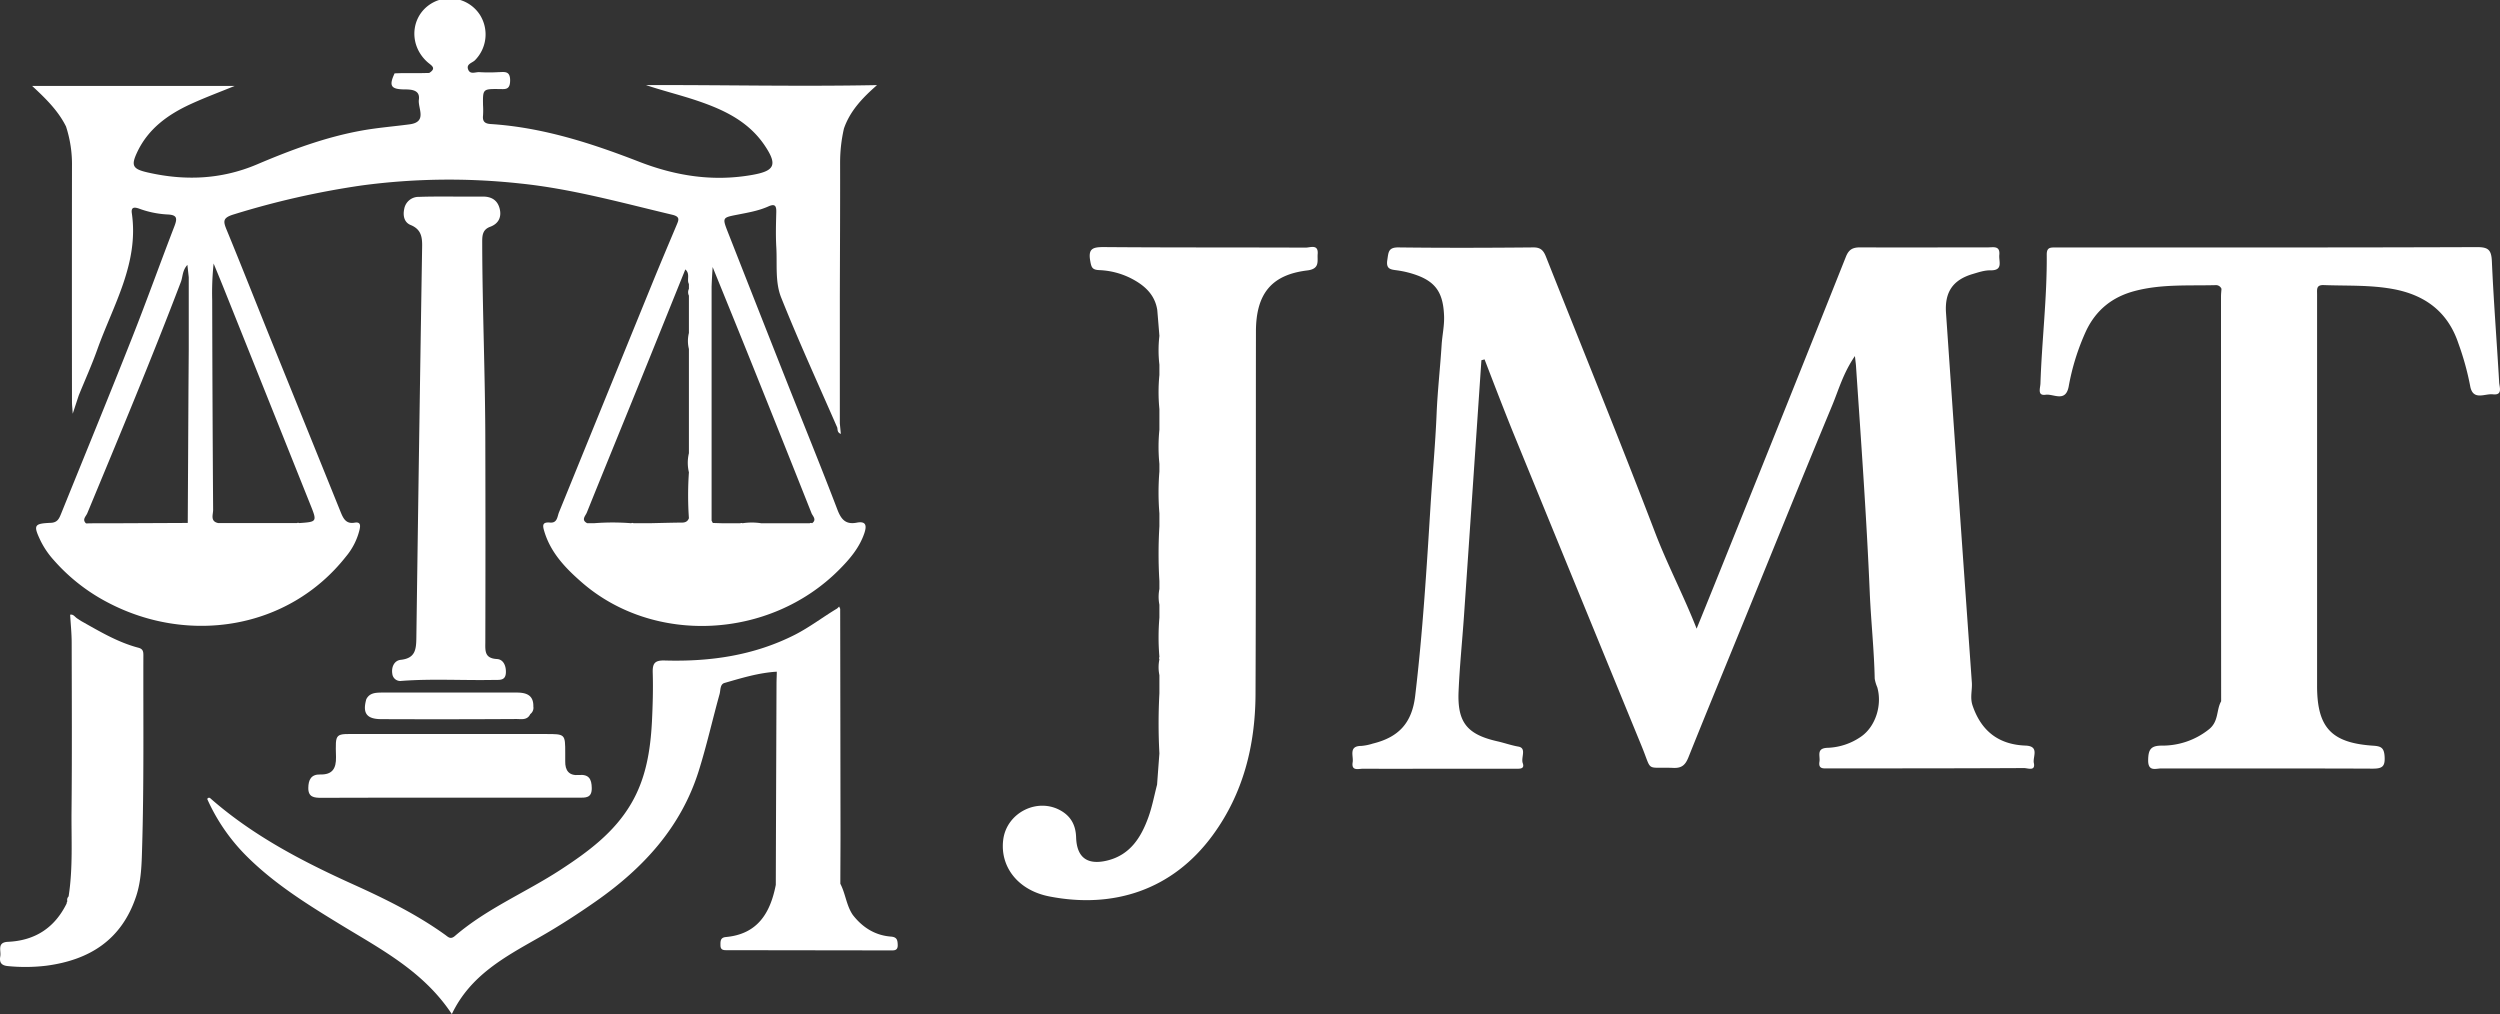
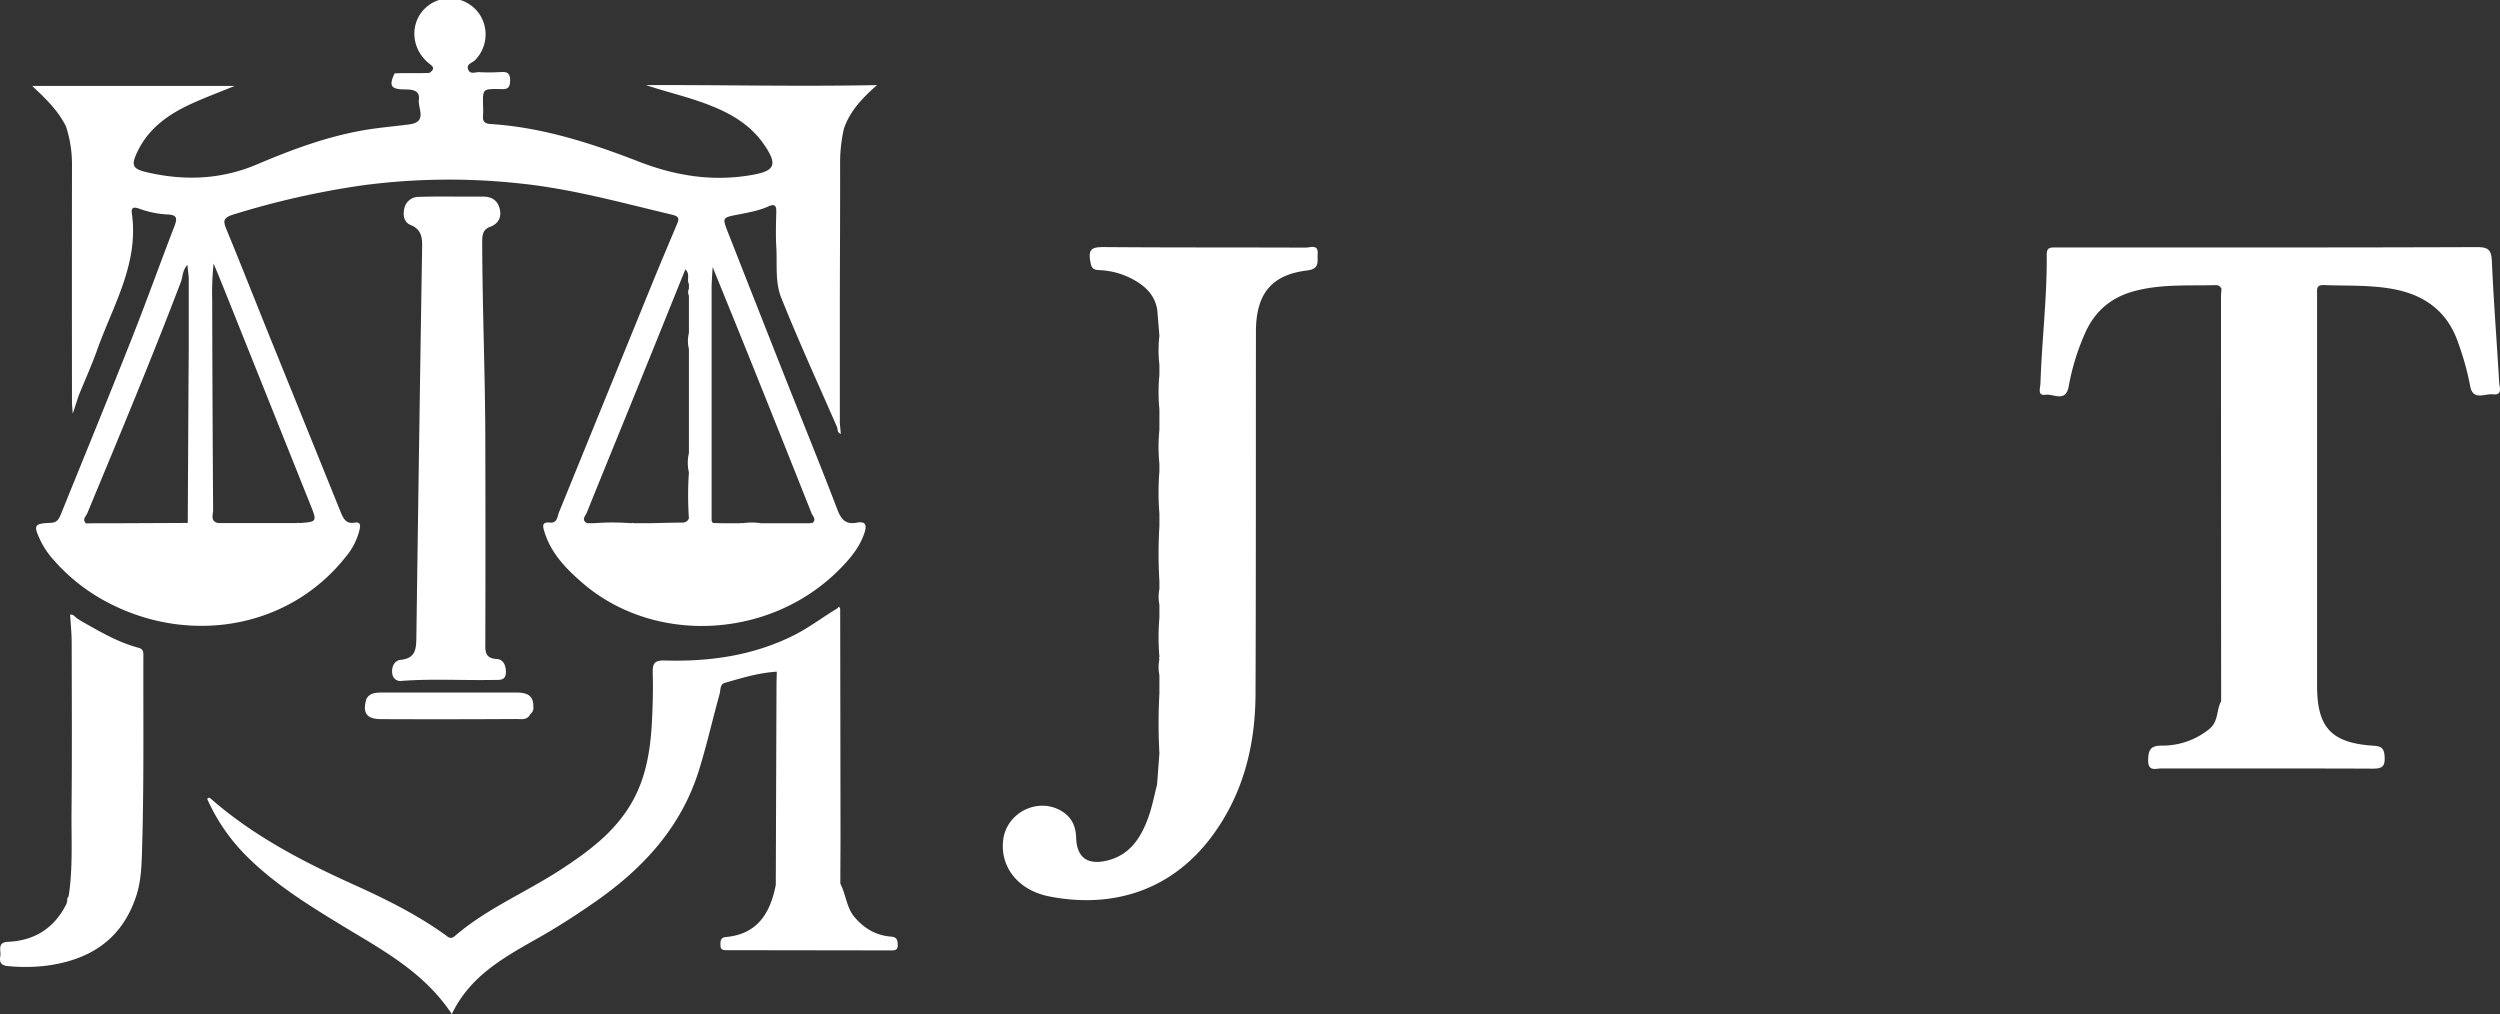
<svg xmlns="http://www.w3.org/2000/svg" id="Capa_1" data-name="Capa 1" viewBox="0 0 1076.7 436.75">
  <rect x="0" y="0" width="1076.7" height="436.75" fill="#333333" stroke="none" />
  <defs>
    <style>.cls-1{fill:#fff;}</style>
  </defs>
  <title>JMT-logo-blanco</title>
-   <path class="cls-1" d="M872.35,321.11c-11.54-.43-19.06-6.22-22.81-17.27-1.17-3.45-.07-6.63-.31-9.94q-5.65-79.53-11.12-159.08c-.62-8.94,2.86-14.24,11.45-16.8,2.5-.74,5.11-1.64,7.66-1.59,5.67.09,3.56-3.84,3.84-6.61.42-4.11-2.57-3.28-4.84-3.28-18.36,0-36.71.09-55.06,0-3.28,0-4.93.91-6.19,4.08q-24.68,62-49.64,123.9-7.27,18.14-14.63,36.23c-5.57-14.24-12.56-27.44-17.89-41.4-15.21-39.77-31.3-79.2-47-118.79-1.09-2.76-2.35-4.08-5.63-4-19.29.18-38.59.24-57.87,0-4.46-.06-4.31,2.13-4.82,5.36-.65,4.08,1.46,4.14,4.31,4.53a41.35,41.35,0,0,1,8.68,2.18c8.32,3.11,11.09,8.1,11.45,17.39.17,4.29-.79,8.37-1.05,12.53-.62,9.88-1.75,19.74-2.16,29.57-.53,13.07-1.77,26.07-2.58,39.1-1.71,27.53-3.39,55.08-6.65,82.48-1.38,11.6-7,17.79-18.26,20.55a21.89,21.89,0,0,1-4.93,1c-5.63,0-3.29,4.34-3.73,7-.67,4,2.56,2.81,4.5,2.82,13.1.07,26.21,0,39.32,0,8.81,0,17.61,0,26.41,0,1.61,0,4,.25,3-2.46-.81-2.41,1.81-6.43-1.89-7.07-3.11-.54-6-1.6-9-2.27-13-2.94-17.31-8.09-16.73-21.5.46-10.81,1.57-21.59,2.32-32.38q3.78-55.13,7.51-110.24l1.36-.37c4,10.39,8,20.84,12.17,31.17Q679.21,253.58,707,321.3c4.73,11.52,1.41,8.92,13.76,9.42,3.7.15,5.17-1.44,6.44-4.62,7.71-19.25,15.63-38.41,23.46-57.61,12.79-31.32,25.45-62.68,38.44-93.91,2.78-6.7,4.73-13.91,9.78-21.24.27,2.47.4,3.35.46,4.23,2.19,32.55,4.55,65.09,5.93,97.71.53,12.33,1.88,24.64,2.13,37a15.57,15.57,0,0,0,1.09,3.68c2.22,7.65-.72,17-7,21.31a26.86,26.86,0,0,1-14.41,4.8c-5,.16-3.07,3.55-3.47,5.92-.57,3.36,1.76,2.94,3.85,2.94,28.09,0,56.18,0,84.27-.14,1.57,0,5,1.5,4.21-2.19C875.36,326,878.54,321.34,872.35,321.11Z" />
  <path class="cls-1" d="M1076.34,164.68c-1-17.38-2.38-34.74-3.14-52.13-.22-4.86-1.46-6.13-6.38-6.12-55.25.21-110.49.14-165.74.15-5.43,0-10.86,0-16.29,0-2.08,0-3.32.26-3.3,3.09.16,18.54-2.11,37-2.71,55.48-.06,2-1.47,5.41,2.25,4.86,3.34-.49,8.55,3.45,9.9-3.48a99.19,99.19,0,0,1,7.53-24.06c4.29-9,11.31-14.63,21-17.16,11.39-3,23-2.21,34.61-2.5a2.56,2.56,0,0,1,2.68,1.6c-.08,1.11-.21,2.23-.21,3.34q0,87.15.06,174.28c-2.16,3.82-.94,8.69-5.31,12.12A32.06,32.06,0,0,1,931,321.12c-4.79,0-5.76,1.81-5.83,6.23-.09,5.15,3.33,3.59,5.66,3.6,30.34.07,60.68-.05,91,.09,4.14,0,5.45-.85,5.17-5.28-.25-3.83-1.63-4.39-5-4.61-18-1.21-24.11-7.88-24.08-25.89,0-3.94,0-7.87,0-11.8q0-78.37,0-156.74c0-2.12-.41-4.07,2.91-3.94,9.9.38,19.85-.11,29.68,1.68,13.77,2.5,23.64,9.69,28.24,23.34a119.72,119.72,0,0,1,5.08,18.31c1.12,6.71,6.35,3.3,9.8,3.72C1078,170.34,1076.45,166.65,1076.34,164.68Z" />
  <path class="cls-1" d="M562.29,106.65c-29-.13-58,0-87-.24-4.77,0-6.68.73-5.74,6,.48,2.73.85,3.78,3.82,3.92a33.22,33.22,0,0,1,13.51,3.43c5.76,2.92,10.44,6.85,11.53,13.73q.47,5.58.92,11.17a53.57,53.57,0,0,0,0,12.4c0,1.48,0,3,0,4.46a74.6,74.6,0,0,0,0,14.64v8.95a73.18,73.18,0,0,0,0,14.65c0,1.11,0,2.22,0,3.33a109.52,109.52,0,0,0,0,18v5.58a196.27,196.27,0,0,0,0,23.64v3.35a17.33,17.33,0,0,0,0,6.77c0,1.86,0,3.72,0,5.58a100.39,100.39,0,0,0,0,16.9,1.21,1.21,0,0,0,0,1.08,16.65,16.65,0,0,0,0,6.78v7.84a240.24,240.24,0,0,0,0,25.88q-.51,6.71-1,13.43c-1.22,4.69-2.11,9.5-3.75,14.05-3.14,8.73-7.89,16.26-17.74,18.65-8.53,2.06-13.11-1.26-13.38-10-.15-5-2.06-8.72-6.13-11.23-10.13-6.24-23.75.43-25.26,12.24-1.47,11.57,6.25,21.78,19.84,24.44,27.6,5.41,53.07-2.71,70.38-26.36,13.2-18,18.34-38.76,18.44-60.75.22-52,.1-104.07.18-156.1,0-16.28,6.64-24.52,22.11-26.39,5.61-.68,4.22-4.16,4.48-7.09C567.85,105,564.23,106.66,562.29,106.65Z" />
  <path class="cls-1" d="M28.43,54.47A52.42,52.42,0,0,1,31,71.57q-.07,50.78,0,101.56c0,1.29.16,2.57.32,5.06l2.59-7.89c2.68-6.59,5.62-13.09,8-19.78,6.82-19.09,18-37.1,14.86-58.72-.41-2.79,1.3-2.57,3-2A41.26,41.26,0,0,0,72,92.36c4.28.16,4.46,1.59,3.11,5.09-6.17,16-11.92,32.08-18.22,48-10,25.34-20.38,50.57-30.59,75.84-.82,2-1.53,3.76-4.41,3.88-7.3.31-7.61,1-4.38,7.8a36.47,36.47,0,0,0,5.61,8.22,80.23,80.23,0,0,0,23.44,18.36C81,277.61,124.09,271.29,149,239.7a28.37,28.37,0,0,0,5.82-11.43c.35-1.57.76-3.66-2.07-3.17-3.68.64-4.84-1.68-6-4.48Q131.9,183.84,117,147.11c-6.47-16-12.8-32.12-19.38-48.1-1.54-3.74-1.76-5.21,3.08-6.68a359.87,359.87,0,0,1,55-12.45A282.9,282.9,0,0,1,223.77,79c22.36,2.27,44,8.33,65.73,13.48,3.53.84,2.82,2.25,1.9,4.45-3.55,8.43-7.12,16.86-10.57,25.33q-20.06,49.2-40.09,98.4c-.73,1.79-.69,4.68-3.83,4.4-3.53-.32-3.23,1.35-2.46,3.89,2.78,9.2,9.16,15.78,16.06,21.81,31,27.07,80.89,24.64,110.75-5.25,4.61-4.61,8.84-9.51,11-15.87,1.07-3.21.82-5.33-3.31-4.53-4.71.9-6.68-1.39-8.29-5.6C354,202.08,347,184.84,340.1,167.54q-13.38-33.82-26.67-67.69c-2.4-6.14-2.23-6.13,4-7.36,4.57-.9,9.2-1.66,13.48-3.58,2.77-1.24,3.49-.36,3.42,2.42-.13,5-.28,10,0,15,.45,7.29-.6,15,2.08,21.76,7.49,18.75,15.92,37.13,24,55.65.56.87-.18,2.4,1.72,3.15-.17-1.79-.3-3.18-.43-4.58v-4q0-24,0-48v-2c.05-19.4.16-38.79.12-58.19a65.32,65.32,0,0,1,1.65-14.77c2.57-7.4,7.71-13,14.26-18.7-34.07.67-66.8-.12-99.52,0,6.63,2.21,13.32,3.91,19.88,6,12.32,4,24.06,9,31.54,20.44,5.28,8,3.86,10.56-5.62,12.23-16.88,3-33,.46-48.81-5.69-20.6-8-41.55-14.77-63.83-16.21-2.53-.16-3.61-1.06-3.34-3.64a35.41,35.41,0,0,0,0-4.49c-.1-6.93-.11-7,6.83-6.94,2.49,0,4.77.59,4.84-3.54.08-4.51-2.51-3.76-5.13-3.73a68.49,68.49,0,0,1-8,0c-1.65-.17-4,1.18-4.91-1.07-1-2.43,1.65-2.87,2.83-4a15.81,15.81,0,0,0,2.15-19.7A15.51,15.51,0,0,0,187.85.45C177.14,5,175.17,18.78,184.11,26.76c1.55,1.39,4.14,2.53.74,4.66l-3.93.08-8.07,0a2.84,2.84,0,0,1-.71.62,2.84,2.84,0,0,0,.71-.62l-2.9.09c-2.53,5.38-1.62,6.87,4.25,6.92,3.15,0,6.78.27,6.2,4.41-.5,3.65,3.75,9.58-3.93,10.62-6.76.91-13.57,1.43-20.27,2.62-15.81,2.8-30.78,8.38-45.48,14.63-15.38,6.53-31.1,7.16-47.18,3.47-6.39-1.46-7.18-2.92-4.49-8.64,4.79-10.22,13.36-16.35,23.23-20.86,6.1-2.79,12.4-5.13,18.83-7.76H13.82C20.05,42.73,25.14,47.88,28.43,54.47ZM308.32,226.4l.24,0ZM306.92,115c6.06,14.93,11.73,28.81,17.31,42.72q12.7,31.6,25.27,63.29c.52,1.3,2.39,2.8.23,4.34a1,1,0,0,0-1,0h-5a1.68,1.68,0,0,1-.73.66,1.68,1.68,0,0,0,.73-.66H327.79a26.43,26.43,0,0,0-8,0,1.06,1.06,0,0,0-.95,0h-8l-3.84-.12-.53-1q0-50.4,0-100.78C306.55,121,306.7,118.57,306.92,115ZM253.6,226a1.49,1.49,0,0,0,.74.21A1.49,1.49,0,0,1,253.6,226Zm43.76-102.9a1.07,1.07,0,0,0-.25-.39A1.07,1.07,0,0,1,297.36,123.08Zm-.66-.77h0c0,.69,0,1.38,0,2.07a2.67,2.67,0,0,0,.3-.26,2.67,2.67,0,0,1-.3.26,3.29,3.29,0,0,0,0,2.92l0,16.08a14.26,14.26,0,0,0,0,6.9q0,22.46,0,44.91a17.48,17.48,0,0,0,0,8.2,143.49,143.49,0,0,0,0,19.78c-.86,2.23-2.77,1.86-4.56,1.89-4.1.06-8.2.17-12.3.26h-7a1.06,1.06,0,0,0-1,0,102.38,102.38,0,0,0-16,0h0l-2.92,0c-2.8-1.39-.75-3.17-.19-4.58,7.31-18.15,14.74-36.25,22.09-54.38,6.78-16.7,13.5-33.42,20.34-50.36C297.39,118,295.65,120.48,296.7,122.31ZM102.44,225.84a.79.79,0,0,0,.49.17A.79.79,0,0,1,102.44,225.84Zm25.73-.25a.4.4,0,0,0,.24.09A.4.4,0,0,1,128.17,225.59ZM92,113.49c1.36,3.31,2.74,6.61,4.07,9.92q18.8,46.93,37.57,93.87c3,7.44,2.92,7.47-4.77,8a1.11,1.11,0,0,0-1,0H94c-3.59-.74-2.2-3.66-2.21-5.66q-.3-45.15-.4-90.31A121.72,121.72,0,0,1,92,113.49ZM46.1,226.14a1.49,1.49,0,0,0,.36.05A1.49,1.49,0,0,1,46.1,226.14ZM80.71,114.08l.58,5.34h0l0,26.84c0,1.39,0,2.77,0,4.15l-.12,17q-.15,28.9-.31,57.81l-33,.15H40a2.58,2.58,0,0,1-.73.66,2.58,2.58,0,0,0,.73-.66l-2.94.05c-1.83-1.68,0-3.05.53-4.36,13.75-33.15,27.61-66.26,40.38-99.81C78.75,119,78.56,116.41,80.71,114.08Z" />
  <path class="cls-1" d="M367.3,394.06c-2.8-4.08-3.13-9.14-5.38-13.44,0-7.05.07-14.1.07-21.15q-.06-48.63-.14-97.25c-.15-.34-.3-.67-.44-1l-.85.83h0c-6.11,3.66-11.74,8-18.14,11.29-17.71,9-36.64,11.69-56.17,11.12-4.34-.12-5.26,1.31-5.13,5.32.21,7,0,14-.34,21-.65,12.37-2.56,24.48-9,35.4-7.3,12.43-18.53,20.69-30.31,28.38-15,9.79-31.85,16.73-45.58,28.57-1.92,1.65-2.92.36-4.23-.57C179.43,393.79,166,387.17,152.37,381c-21.9-9.89-43.12-20.91-61.39-36.85-.41-.36-1-1.08-1.74-.06a81.73,81.73,0,0,0,16.4,24.06c11.93,12.08,26.18,21,40.52,29.75,17.57,10.77,36.15,20.25,48.44,38.85,8-16.78,22.94-24.66,37.58-33,8.39-4.77,16.49-10,24.41-15.54,20.44-14.29,36.7-31.9,44.33-56.16,3.43-10.91,5.93-22.12,9-33.16.45-1.66.13-4.19,2.12-4.76,7.38-2.13,14.76-4.4,22.51-4.85,0,1.66-.11,3.32-.12,5q-.17,43.39-.31,86.81c-2.35,12.1-7.83,21.23-21.5,22.47-2.44.22-2.35,1.87-2.33,3.58,0,2.26,1.64,2.08,3.17,2.08l69.87.1c1.67,0,3.4.23,3.3-2.42-.07-2.08-.35-3.33-2.93-3.53C376.84,402.84,371.48,399.43,367.3,394.06Z" />
  <path class="cls-1" d="M179.32,274.58c-.07,5.12-.41,8.92-6.76,9.6-2.78.3-4.1,3.18-3.59,6.07a3.44,3.44,0,0,0,3.95,3c13.27-1,26.56-.15,39.84-.42,2.31-.05,4.89.43,5.11-3,.17-2.94-1-5.85-3.85-6-5.25-.29-5.05-3.38-5-7.09q.11-42.68,0-85.36h0c0-29.12-1.29-58.23-1.34-87.35,0-2.86.28-5.21,3.46-6.37,3.72-1.37,5-4.38,4-8s-3.67-5-7.17-5c-3.83,0-7.66,0-11.48,0-5.33,0-10.65-.07-16,.13a6.27,6.27,0,0,0-6.41,5.25c-.61,2.85,0,5.72,2.72,6.84,4.67,1.9,5.1,5.28,5,9.62Q180.46,190.5,179.32,274.58Z" />
  <path class="cls-1" d="M61.19,365.64c.85-27.78.47-55.6.56-83.4,0-1.63-.17-2.75-2.13-3.27-8.92-2.34-16.77-7.07-24.72-11.53l-1.36-.87-.18-.16c-1.06-.57-1.69-2-3.15-1.66.23,4.07.65,8,.66,12,.05,24.14.17,48.29-.06,72.43-.12,12.3.65,24.65-1.26,36.89a2.07,2.07,0,0,0-.54,2.08,1.57,1.57,0,0,0-.3.94c-5.15,10.5-13.62,16-25.26,16.53-4.88.22-2.88,3.85-3.33,6.25-.47,2.57.39,3.95,3.32,4.21a75.92,75.92,0,0,0,16.44-.16c18.66-2.45,32.46-11.11,38.72-29.81C60.84,379.42,61,372.32,61.19,365.64Z" />
-   <path class="cls-1" d="M137.93,333.55c-4-.11-5.11,2.38-5.15,5.79-.05,4,2.49,4.28,5.68,4.26,18.29-.1,36.58-.05,54.87-.05v0q27.93,0,55.86,0c3,0,5.72.22,5.67-4.15-.05-3.89-1.25-6-5.53-5.62s-6-1.92-5.9-6c0-1.16,0-2.33,0-3.49,0-8.16,0-8.17-8.41-8.16q-40.16,0-80.31,0c-10.6,0-10.26-.91-10,9.89C144.82,331,143.12,333.69,137.93,333.55Z" />
  <path class="cls-1" d="M157.76,301.14c-1.69,6,.1,8.56,6.46,8.58q29.09.12,58.16-.05c2.1,0,4.71.62,6-2.12h0a3.37,3.37,0,0,0,1.32-3.28c.13-5-3.17-6-7.19-6l-58.28,0C161.63,298.32,159.13,298.45,157.76,301.14Z" />
</svg>